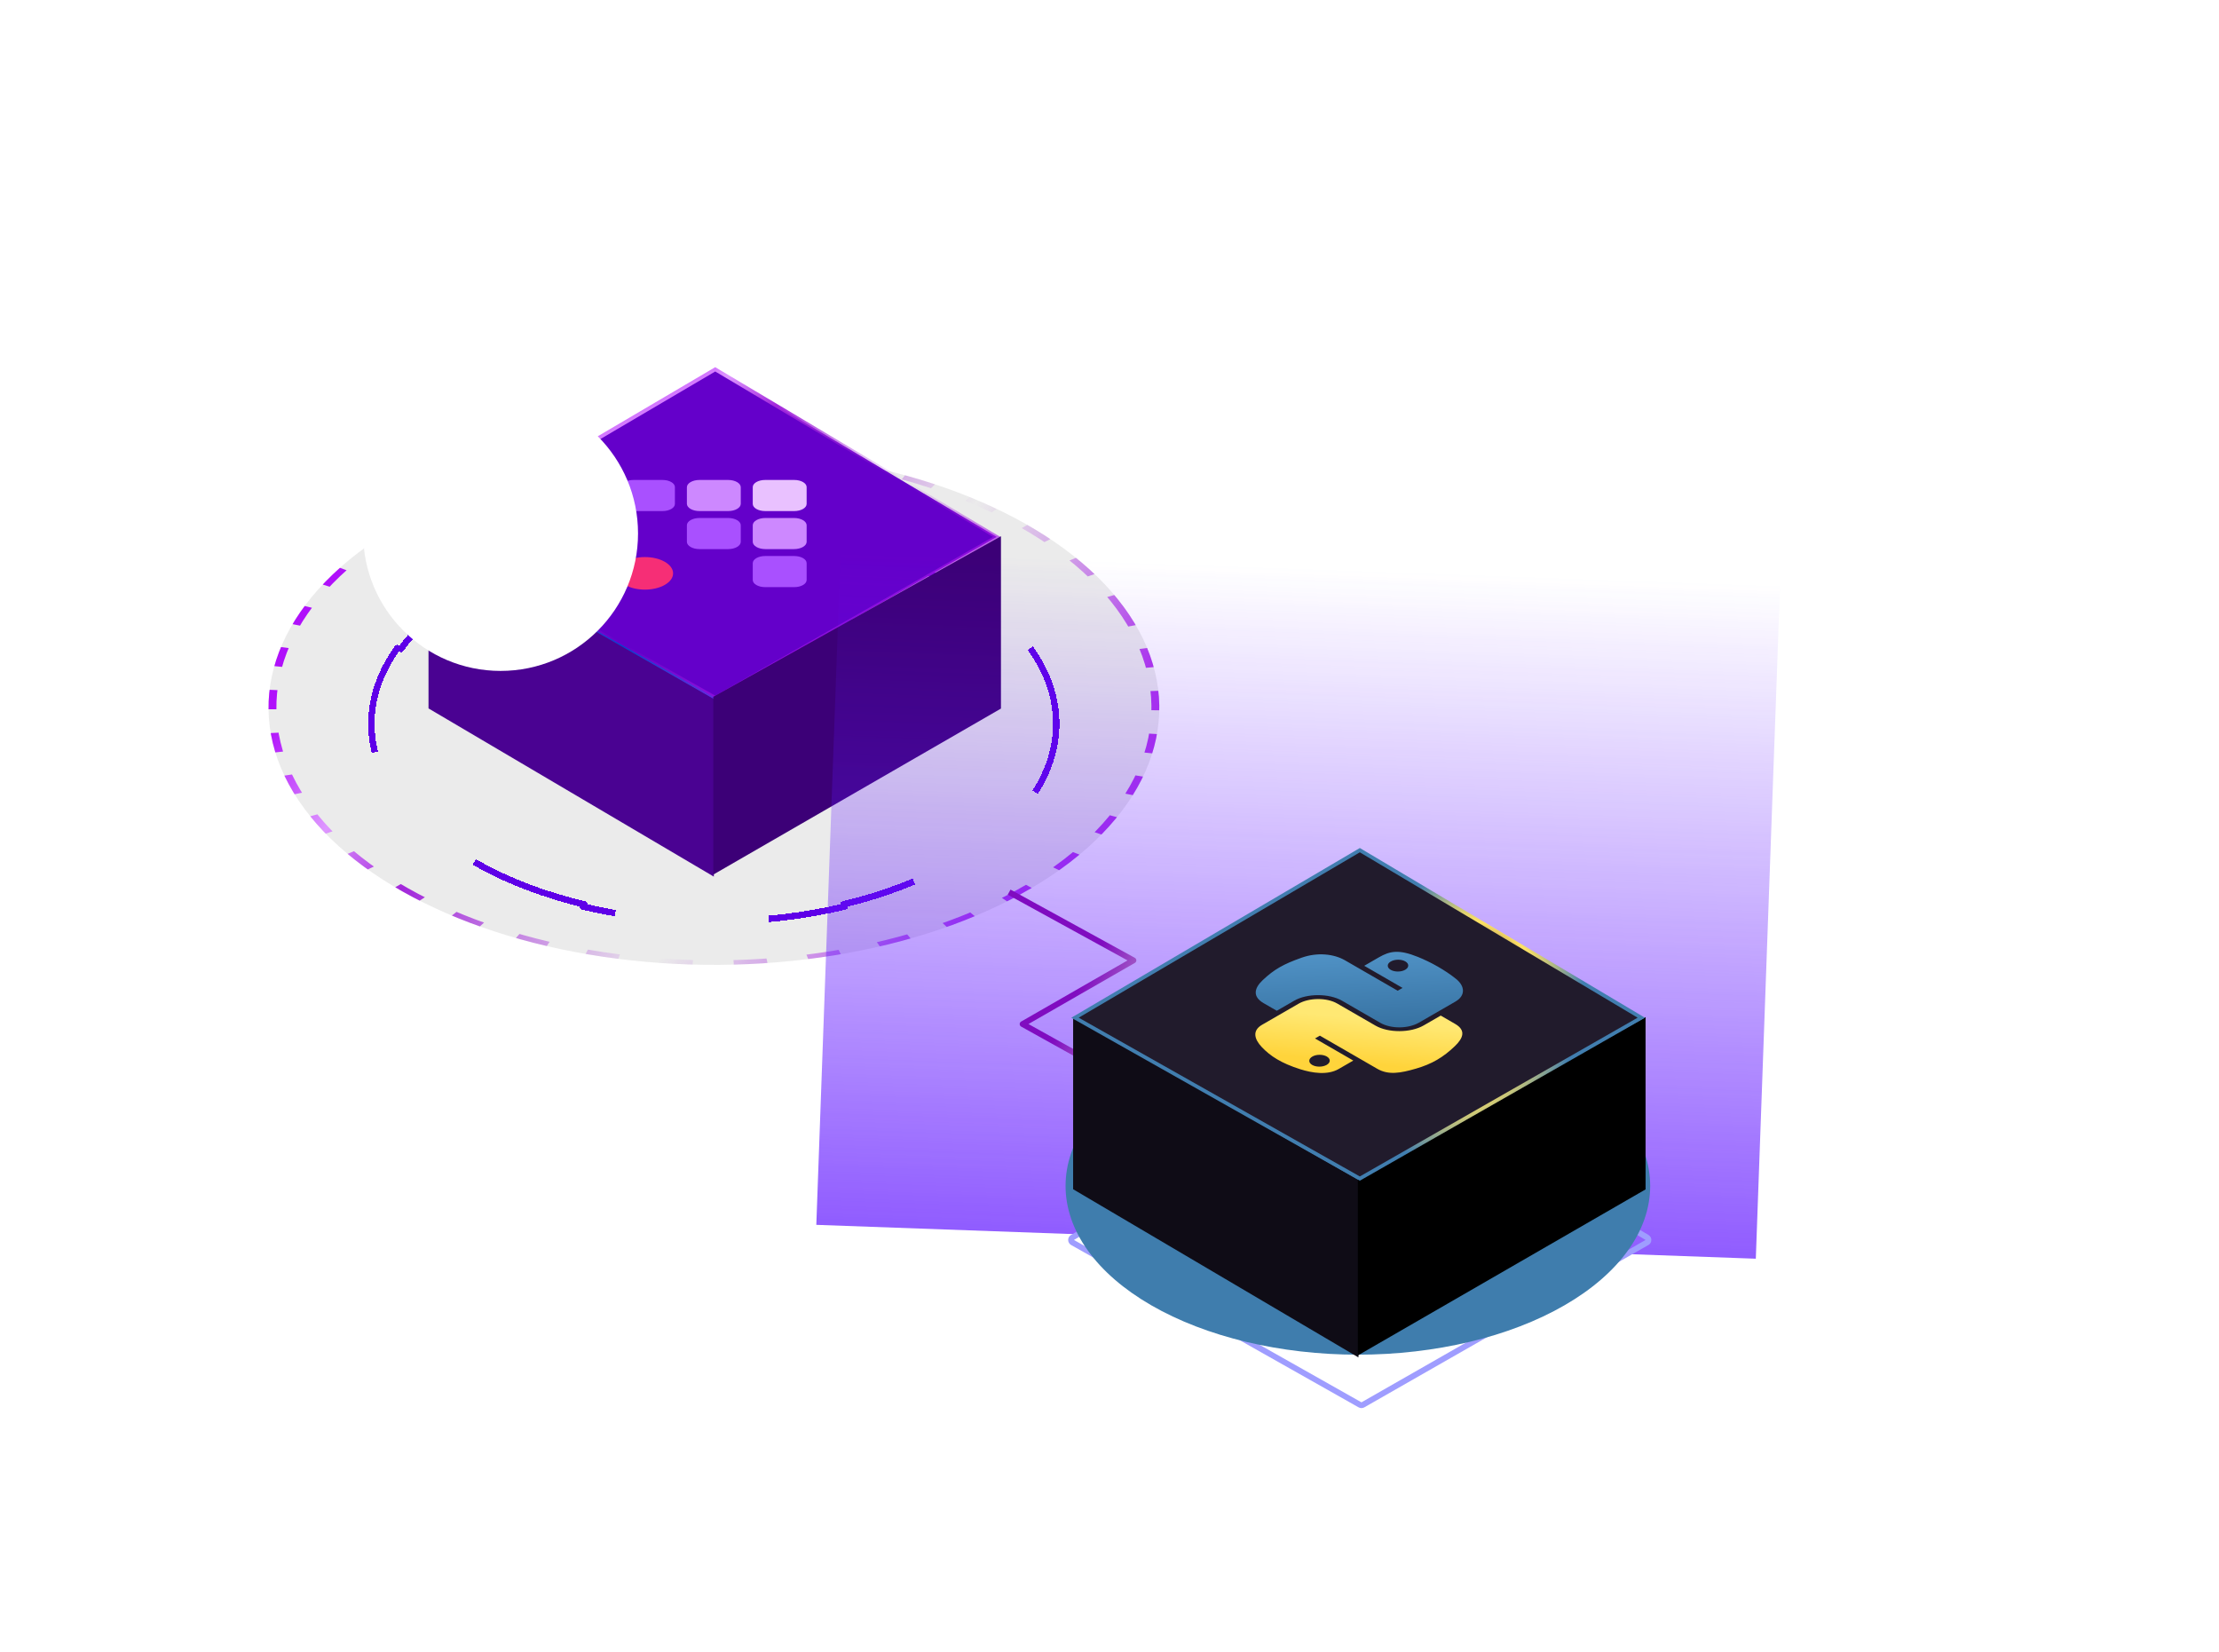
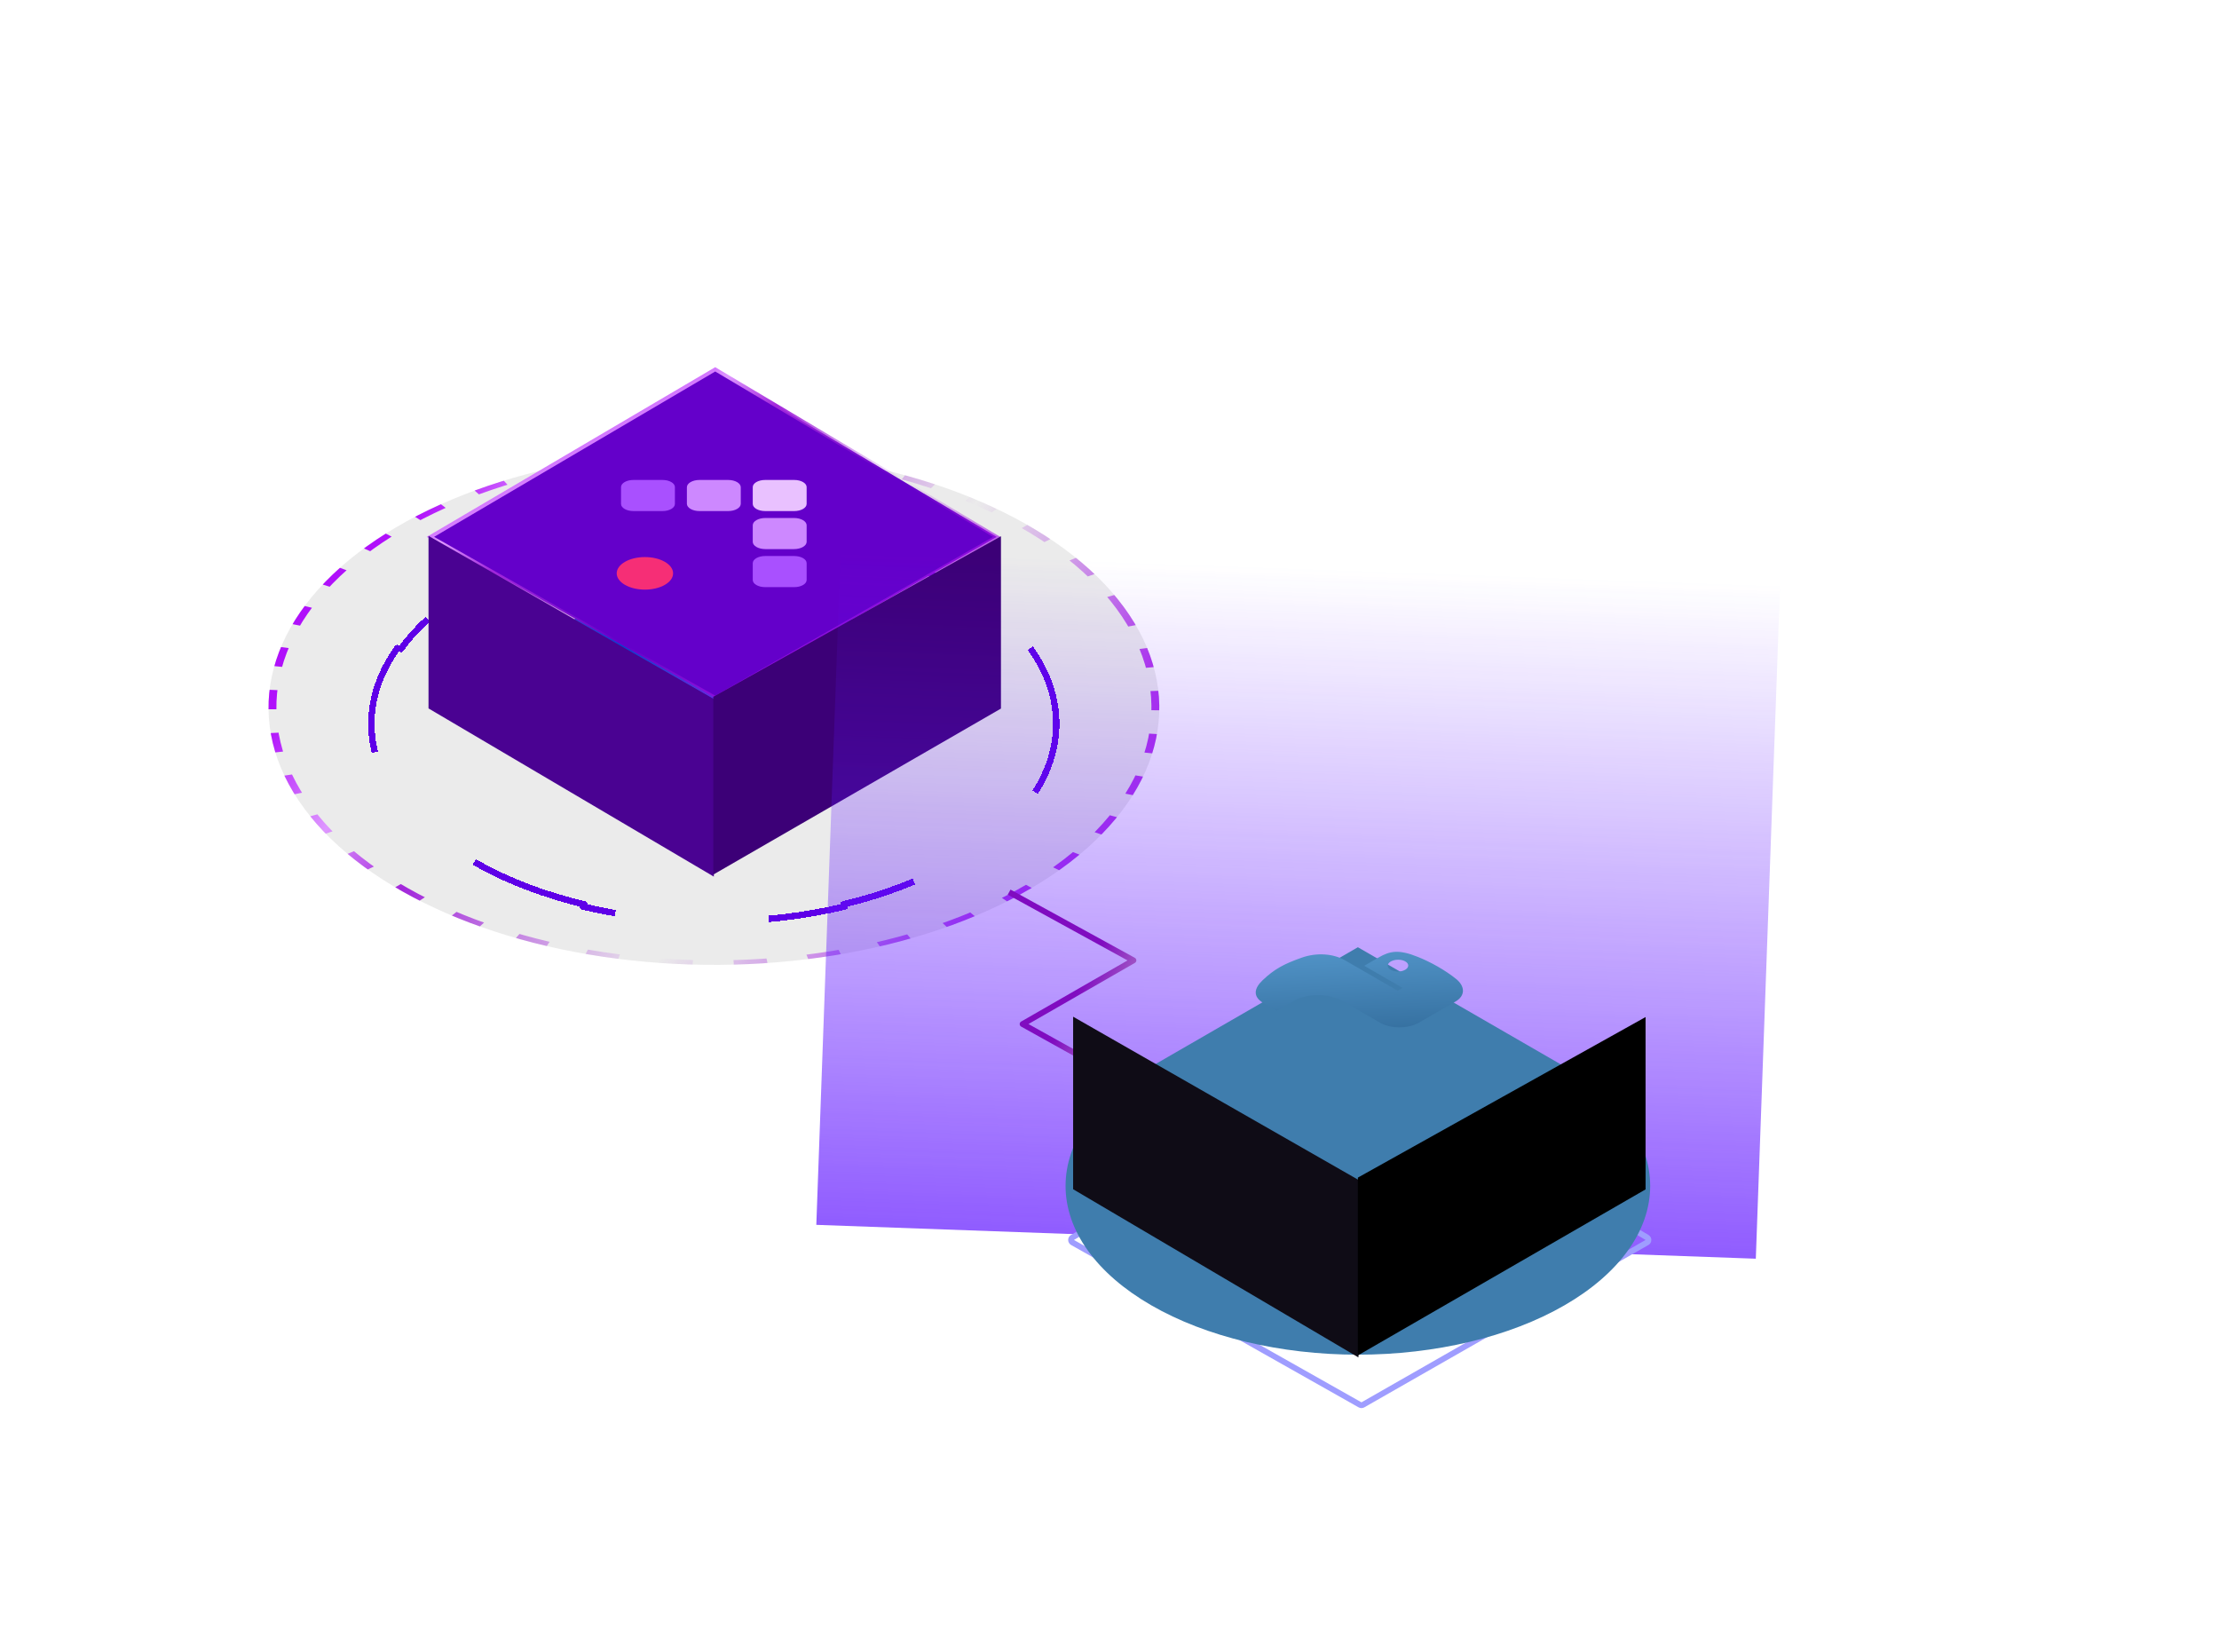
<svg xmlns="http://www.w3.org/2000/svg" width="677" height="504" viewBox="0 0 677 504" fill="none">
  <g clip-path="url(#clip0_10793_19362)">
    <g filter="url(#filter0_b_10793_19362)">
      <circle cx="110.93" cy="110.93" r="110.93" transform="matrix(1.127 -0.277 0.48 0.651 39.546 174.375)" fill="black" fill-opacity="0.08" />
      <circle cx="110.93" cy="110.93" r="109.951" transform="matrix(1.127 -0.277 0.48 0.651 39.546 174.375)" stroke="url(#paint0_linear_10793_19362)" stroke-width="1.958" stroke-linejoin="round" stroke-dasharray="8.33 10.19" />
    </g>
    <g filter="url(#filter1_d_10793_19362)">
      <path d="M314.329 191.828C324.899 206.577 324.899 223.257 314.329 238.006L313.221 237.742C308.182 244.774 300.712 251.363 290.808 257.08C280.904 262.798 269.492 267.111 257.312 270.021L257.771 270.66C232.224 276.763 203.334 276.763 177.787 270.66L178.245 270.021C166.065 267.111 154.653 262.798 144.75 257.08C134.846 251.363 127.376 244.774 122.336 237.742L121.229 238.006C110.659 223.257 110.659 206.577 121.229 191.828L122.336 192.092C127.376 185.06 134.846 178.472 144.75 172.754C154.653 167.036 166.065 162.723 178.245 159.813L177.787 159.174C203.334 153.071 232.224 153.071 257.771 159.174L257.312 159.813C269.492 162.723 280.904 167.036 290.808 172.754C300.712 178.472 308.182 185.06 313.221 192.092L314.329 191.828Z" stroke="#5F00E8" stroke-width="1.958" stroke-linejoin="round" stroke-dasharray="46.99 46.99" shape-rendering="crispEdges" />
    </g>
    <g filter="url(#filter2_d_10793_19362)">
      <path d="M173.727 233.357C162.087 226.637 155.549 217.524 155.549 208.021C155.549 198.519 162.087 189.406 173.727 182.686L217.613 157.351L261.498 182.686C273.138 189.406 279.676 198.519 279.676 208.021C279.676 217.524 273.138 226.637 261.498 233.357C249.859 240.076 234.073 243.851 217.613 243.851C201.152 243.851 185.366 240.076 173.727 233.357H173.727Z" fill="#0A41CF" />
    </g>
    <path d="M304.086 163.786L218.21 212.858L131.306 163.786L218.21 112.67L304.086 163.786Z" fill="#6400CA" stroke="url(#paint1_linear_10793_19362)" stroke-width="1.13" />
    <path d="M217.786 213.265V267.422L130.737 216.108V163.479L217.786 213.265Z" fill="#4A0292" />
    <path d="M217.613 212.559V266.807L305.385 216.156V163.584L217.613 212.559Z" fill="#3C0077" />
-     <path d="M222.154 158.017C224.281 158.017 226.005 159.012 226.005 160.24L226.005 165.286C226.005 166.514 224.281 167.509 222.155 167.509L213.414 167.509C211.288 167.509 209.564 166.514 209.564 165.286L209.564 160.24C209.564 159.012 211.288 158.017 213.414 158.017L222.154 158.017Z" fill="#A950FF" />
    <path d="M242.318 169.618C244.406 169.618 246.099 170.596 246.099 171.801L246.099 176.927C246.099 178.133 244.406 179.11 242.318 179.11L233.44 179.11C231.351 179.11 229.659 178.133 229.659 176.927L229.659 171.801C229.659 170.596 231.351 169.618 233.44 169.618L242.318 169.618Z" fill="#A950FF" />
    <path d="M242.317 146.416C244.406 146.416 246.098 147.393 246.098 148.599L246.098 153.725C246.098 154.93 244.406 155.908 242.317 155.908L233.439 155.908C231.351 155.908 229.658 154.93 229.658 153.725L229.658 148.599C229.658 147.393 231.351 146.416 233.439 146.416L242.317 146.416Z" fill="#E9C1FF" />
    <path d="M226.005 153.686C226.005 154.913 224.282 155.908 222.155 155.908L213.415 155.908C211.289 155.908 209.565 154.913 209.565 153.686L209.565 148.639C209.565 147.412 211.289 146.416 213.415 146.416L222.155 146.416C224.282 146.416 226.005 147.412 226.005 148.639L226.005 153.686Z" fill="#CD88FF" />
    <path d="M205.911 153.725C205.911 154.93 204.219 155.908 202.13 155.908L193.252 155.908C191.164 155.908 189.471 154.93 189.471 153.725L189.471 148.599C189.471 147.393 191.164 146.416 193.252 146.416L202.13 146.416C204.219 146.416 205.911 147.393 205.911 148.599L205.911 153.725Z" fill="#A950FF" />
    <path d="M246.099 165.286C246.099 166.514 244.375 167.509 242.249 167.509L233.508 167.509C231.382 167.509 229.658 166.514 229.658 165.286L229.658 160.24C229.658 159.012 231.382 158.017 233.508 158.017L242.249 158.017C244.375 158.017 246.099 159.012 246.099 160.24L246.099 165.286Z" fill="#CD88FF" />
    <path d="M205.356 174.905C205.356 177.648 201.505 179.871 196.754 179.871C192.004 179.871 188.153 177.648 188.153 174.905C188.153 172.162 192.004 169.939 196.754 169.939C201.505 169.939 205.356 172.162 205.356 174.905Z" fill="#F62E76" />
    <g style="mix-blend-mode:overlay" filter="url(#filter3_f_10793_19362)">
-       <circle cx="152.726" cy="162.736" r="41.933" fill="white" style="mix-blend-mode:lighten" />
-     </g>
+       </g>
    <g opacity="0.7" filter="url(#filter4_f_10793_19362)">
      <rect width="286.92" height="205.732" transform="matrix(-0.999 -0.036 -0.036 0.999 543.091 178.453)" fill="url(#paint2_linear_10793_19362)" />
    </g>
    <path d="M307.875 272.15L345.807 292.972L311.981 312.403L342.954 329.639" stroke="url(#paint3_linear_10793_19362)" stroke-width="1.765" stroke-linejoin="round" />
    <path d="M327.206 377.5C326.935 377.66 326.769 377.953 326.772 378.268C326.774 378.584 326.945 378.874 327.22 379.029L414.937 428.56C415.208 428.713 415.539 428.712 415.809 428.558L502.488 379.027C502.76 378.871 502.93 378.582 502.932 378.268C502.935 377.955 502.771 377.663 502.501 377.502L415.822 325.908C415.546 325.743 415.201 325.742 414.924 325.906L327.206 377.5Z" stroke="#9F9DFF" stroke-width="1.765" stroke-linejoin="round" />
    <g filter="url(#filter5_df_10793_19362)">
      <path d="M351.218 391.104C334.493 381.449 325.098 368.354 325.098 354.699C325.098 341.045 334.493 327.949 351.218 318.294L414.279 281.889L477.34 318.294C494.065 327.949 503.461 341.045 503.461 354.699C503.461 368.354 494.065 381.449 477.34 391.104C460.616 400.76 437.932 406.184 414.279 406.184C390.627 406.184 367.943 400.76 351.218 391.104V391.104Z" fill="#3F7DAD" />
    </g>
    <path d="M414.452 359.942L414.452 414.1L327.402 362.786L327.402 310.156L414.452 359.942Z" fill="#0F0C16" />
    <path d="M414.278 359.237L414.278 413.485L502.05 362.834L502.05 310.262L414.278 359.237Z" fill="black" />
-     <path d="M500.751 310.464L414.875 359.536L327.971 310.464L414.875 259.348L500.751 310.464Z" fill="#211B2C" stroke="url(#paint4_diamond_10793_19362)" stroke-width="1.13" />
    <path d="M438.656 294.868C436.649 293.719 434.57 292.716 432.593 291.918C426.772 289.566 424.045 290.104 420.671 292.052L416.216 294.624L427.906 301.373L426.421 302.231L410.343 292.948C406.946 290.987 401.929 290.448 397.113 292.154C391.587 294.105 388.761 295.682 385.232 299.013C382.602 301.491 382.121 304.061 385.518 306.022L389.538 308.343L394.879 305.259C398.737 303.032 405.48 302.994 409.444 305.283L421.121 312.025C424.371 313.901 429.642 313.854 432.907 311.97L444.038 305.543C447.206 303.713 446.914 300.796 444.27 298.659C442.596 297.307 440.664 296.016 438.656 294.868ZM428.751 293.287C429.958 293.984 429.942 295.132 428.71 295.843C427.482 296.552 425.503 296.556 424.295 295.859C423.084 295.159 423.095 294.019 424.323 293.31C425.555 292.599 427.539 292.587 428.751 293.287Z" fill="url(#paint5_linear_10793_19362)" />
-     <path d="M439.556 309.814L434.364 312.811C430.34 315.135 423.54 315.121 419.649 312.874L407.972 306.133C404.774 304.286 399.39 304.338 396.187 306.188L385.055 312.615C381.887 314.444 382.778 317.11 384.96 319.419C387.572 322.184 390.924 324.346 396.636 326.161C400.432 327.368 405.049 328.053 408.422 326.106L412.878 323.533L401.201 316.792L402.686 315.934L420.208 326.051C423.605 328.012 427.241 327.375 431.98 326.003C436.862 324.594 440.332 322.531 443.861 319.144C446.404 316.706 447.345 314.311 443.943 312.347L439.556 309.814ZM404.798 322.298C406.01 322.998 405.998 324.138 404.771 324.847C403.538 325.558 401.554 325.57 400.342 324.871C399.135 324.173 399.151 323.025 400.383 322.314C401.611 321.605 403.59 321.601 404.798 322.298Z" fill="url(#paint6_linear_10793_19362)" />
  </g>
  <defs>
    <filter id="filter0_b_10793_19362" x="43.066" y="98.522" width="349.431" height="234.558" filterUnits="userSpaceOnUse" color-interpolation-filters="sRGB">
      <feFlood flood-opacity="0" result="BackgroundImageFix" />
      <feGaussianBlur in="BackgroundImageFix" stdDeviation="19.41" />
      <feComposite in2="SourceAlpha" operator="in" result="effect1_backgroundBlur_10793_19362" />
      <feBlend mode="normal" in="SourceGraphic" in2="effect1_backgroundBlur_10793_19362" result="shape" />
    </filter>
    <filter id="filter1_d_10793_19362" x="107.428" y="154.598" width="220.702" height="132.385" filterUnits="userSpaceOnUse" color-interpolation-filters="sRGB">
      <feFlood flood-opacity="0" result="BackgroundImageFix" />
      <feColorMatrix in="SourceAlpha" type="matrix" values="0 0 0 0 0 0 0 0 0 0 0 0 0 0 0 0 0 0 127 0" result="hardAlpha" />
      <feOffset dy="5.873" />
      <feGaussianBlur stdDeviation="2.937" />
      <feComposite in2="hardAlpha" operator="out" />
      <feColorMatrix type="matrix" values="0 0 0 0 0.432 0 0 0 0 0.004 0 0 0 0 0.846 0 0 0 1 0" />
      <feBlend mode="screen" in2="BackgroundImageFix" result="effect1_dropShadow_10793_19362" />
      <feBlend mode="normal" in="SourceGraphic" in2="effect1_dropShadow_10793_19362" result="shape" />
    </filter>
    <filter id="filter2_d_10793_19362" x="70.489" y="79.366" width="294.248" height="256.62" filterUnits="userSpaceOnUse" color-interpolation-filters="sRGB">
      <feFlood flood-opacity="0" result="BackgroundImageFix" />
      <feColorMatrix in="SourceAlpha" type="matrix" values="0 0 0 0 0 0 0 0 0 0 0 0 0 0 0 0 0 0 127 0" result="hardAlpha" />
      <feOffset dy="7.075" />
      <feGaussianBlur stdDeviation="42.53" />
      <feComposite in2="hardAlpha" operator="out" />
      <feColorMatrix type="matrix" values="0 0 0 0 0.506 0 0 0 0 0.118 0 0 0 0 1 0 0 0 1 0" />
      <feBlend mode="soft-light" in2="BackgroundImageFix" result="effect1_dropShadow_10793_19362" />
      <feBlend mode="normal" in="SourceGraphic" in2="effect1_dropShadow_10793_19362" result="shape" />
    </filter>
    <filter id="filter3_f_10793_19362" x="27.86" y="37.869" width="249.733" height="249.732" filterUnits="userSpaceOnUse" color-interpolation-filters="sRGB">
      <feFlood flood-opacity="0" result="BackgroundImageFix" />
      <feBlend mode="normal" in="SourceGraphic" in2="BackgroundImageFix" result="shape" />
      <feGaussianBlur stdDeviation="41.467" result="effect1_foregroundBlur_10793_19362" />
    </filter>
    <filter id="filter4_f_10793_19362" x="139.961" y="59.132" width="512.113" height="433.903" filterUnits="userSpaceOnUse" color-interpolation-filters="sRGB">
      <feFlood flood-opacity="0" result="BackgroundImageFix" />
      <feBlend mode="normal" in="SourceGraphic" in2="BackgroundImageFix" result="shape" />
      <feGaussianBlur stdDeviation="54.492" result="effect1_foregroundBlur_10793_19362" />
    </filter>
    <filter id="filter5_df_10793_19362" x="240.038" y="203.903" width="348.483" height="294.415" filterUnits="userSpaceOnUse" color-interpolation-filters="sRGB">
      <feFlood flood-opacity="0" result="BackgroundImageFix" />
      <feColorMatrix in="SourceAlpha" type="matrix" values="0 0 0 0 0 0 0 0 0 0 0 0 0 0 0 0 0 0 127 0" result="hardAlpha" />
      <feOffset dy="7.075" />
      <feGaussianBlur stdDeviation="42.53" />
      <feComposite in2="hardAlpha" operator="out" />
      <feColorMatrix type="matrix" values="0 0 0 0 0 0 0 0 0 0.76 0 0 0 0 1 0 0 0 1 0" />
      <feBlend mode="normal" in2="BackgroundImageFix" result="effect1_dropShadow_10793_19362" />
      <feBlend mode="normal" in="SourceGraphic" in2="effect1_dropShadow_10793_19362" result="shape" />
      <feGaussianBlur stdDeviation="18.443" result="effect2_foregroundBlur_10793_19362" />
    </filter>
    <linearGradient id="paint0_linear_10793_19362" x1="33.426" y1="41.187" x2="218.137" y2="225.591" gradientUnits="userSpaceOnUse">
      <stop offset="0.016" stop-color="#B010FB" />
      <stop offset="0.13" stop-color="#DE97FF" />
      <stop offset="0.234" stop-color="#A227DB" />
      <stop offset="0.505" stop-color="#A227DB" stop-opacity="0" />
      <stop offset="0.766" stop-color="#A610EC" stop-opacity="0.84" />
    </linearGradient>
    <linearGradient id="paint1_linear_10793_19362" x1="156.546" y1="130.855" x2="229.944" y2="257.223" gradientUnits="userSpaceOnUse">
      <stop offset="0.016" stop-color="#B010FB" />
      <stop offset="0.13" stop-color="#DE97FF" />
      <stop offset="0.234" stop-color="#A227DB" />
      <stop offset="0.505" stop-color="#A227DB" stop-opacity="0" />
      <stop offset="0.766" stop-color="#A610EC" stop-opacity="0.84" />
    </linearGradient>
    <linearGradient id="paint2_linear_10793_19362" x1="143.46" y1="0" x2="143.46" y2="205.732" gradientUnits="userSpaceOnUse">
      <stop stop-color="#6218FF" stop-opacity="0" />
      <stop offset="1" stop-color="#6117FF" />
    </linearGradient>
    <linearGradient id="paint3_linear_10793_19362" x1="322.964" y1="313.869" x2="351.956" y2="328.564" gradientUnits="userSpaceOnUse">
      <stop stop-color="#800CC0" />
      <stop offset="1" stop-color="#D4CCCC" />
    </linearGradient>
    <radialGradient id="paint4_diamond_10793_19362" cx="0" cy="0" r="1" gradientUnits="userSpaceOnUse" gradientTransform="translate(443.739 309.438) rotate(120.071) scale(58.639 48.824)">
      <stop offset="0.13" stop-color="#A597FF" />
      <stop offset="0.234" stop-color="#360771" />
      <stop offset="0.287" stop-color="#220C52" />
      <stop offset="0.505" stop-color="#FFE364" />
      <stop offset="0.766" stop-color="#417EAF" />
    </radialGradient>
    <linearGradient id="paint5_linear_10793_19362" x1="414.712" y1="281.043" x2="416.53" y2="320.167" gradientUnits="userSpaceOnUse">
      <stop stop-color="#5A9FD4" />
      <stop offset="1" stop-color="#306998" />
    </linearGradient>
    <linearGradient id="paint6_linear_10793_19362" x1="402.671" y1="323.202" x2="403.988" y2="309.547" gradientUnits="userSpaceOnUse">
      <stop stop-color="#FFD43B" />
      <stop offset="1" stop-color="#FFE873" />
    </linearGradient>
    <clipPath id="clip0_10793_19362">
      <rect width="675.699" height="503.84" fill="white" transform="translate(0.821)" />
    </clipPath>
  </defs>
</svg>